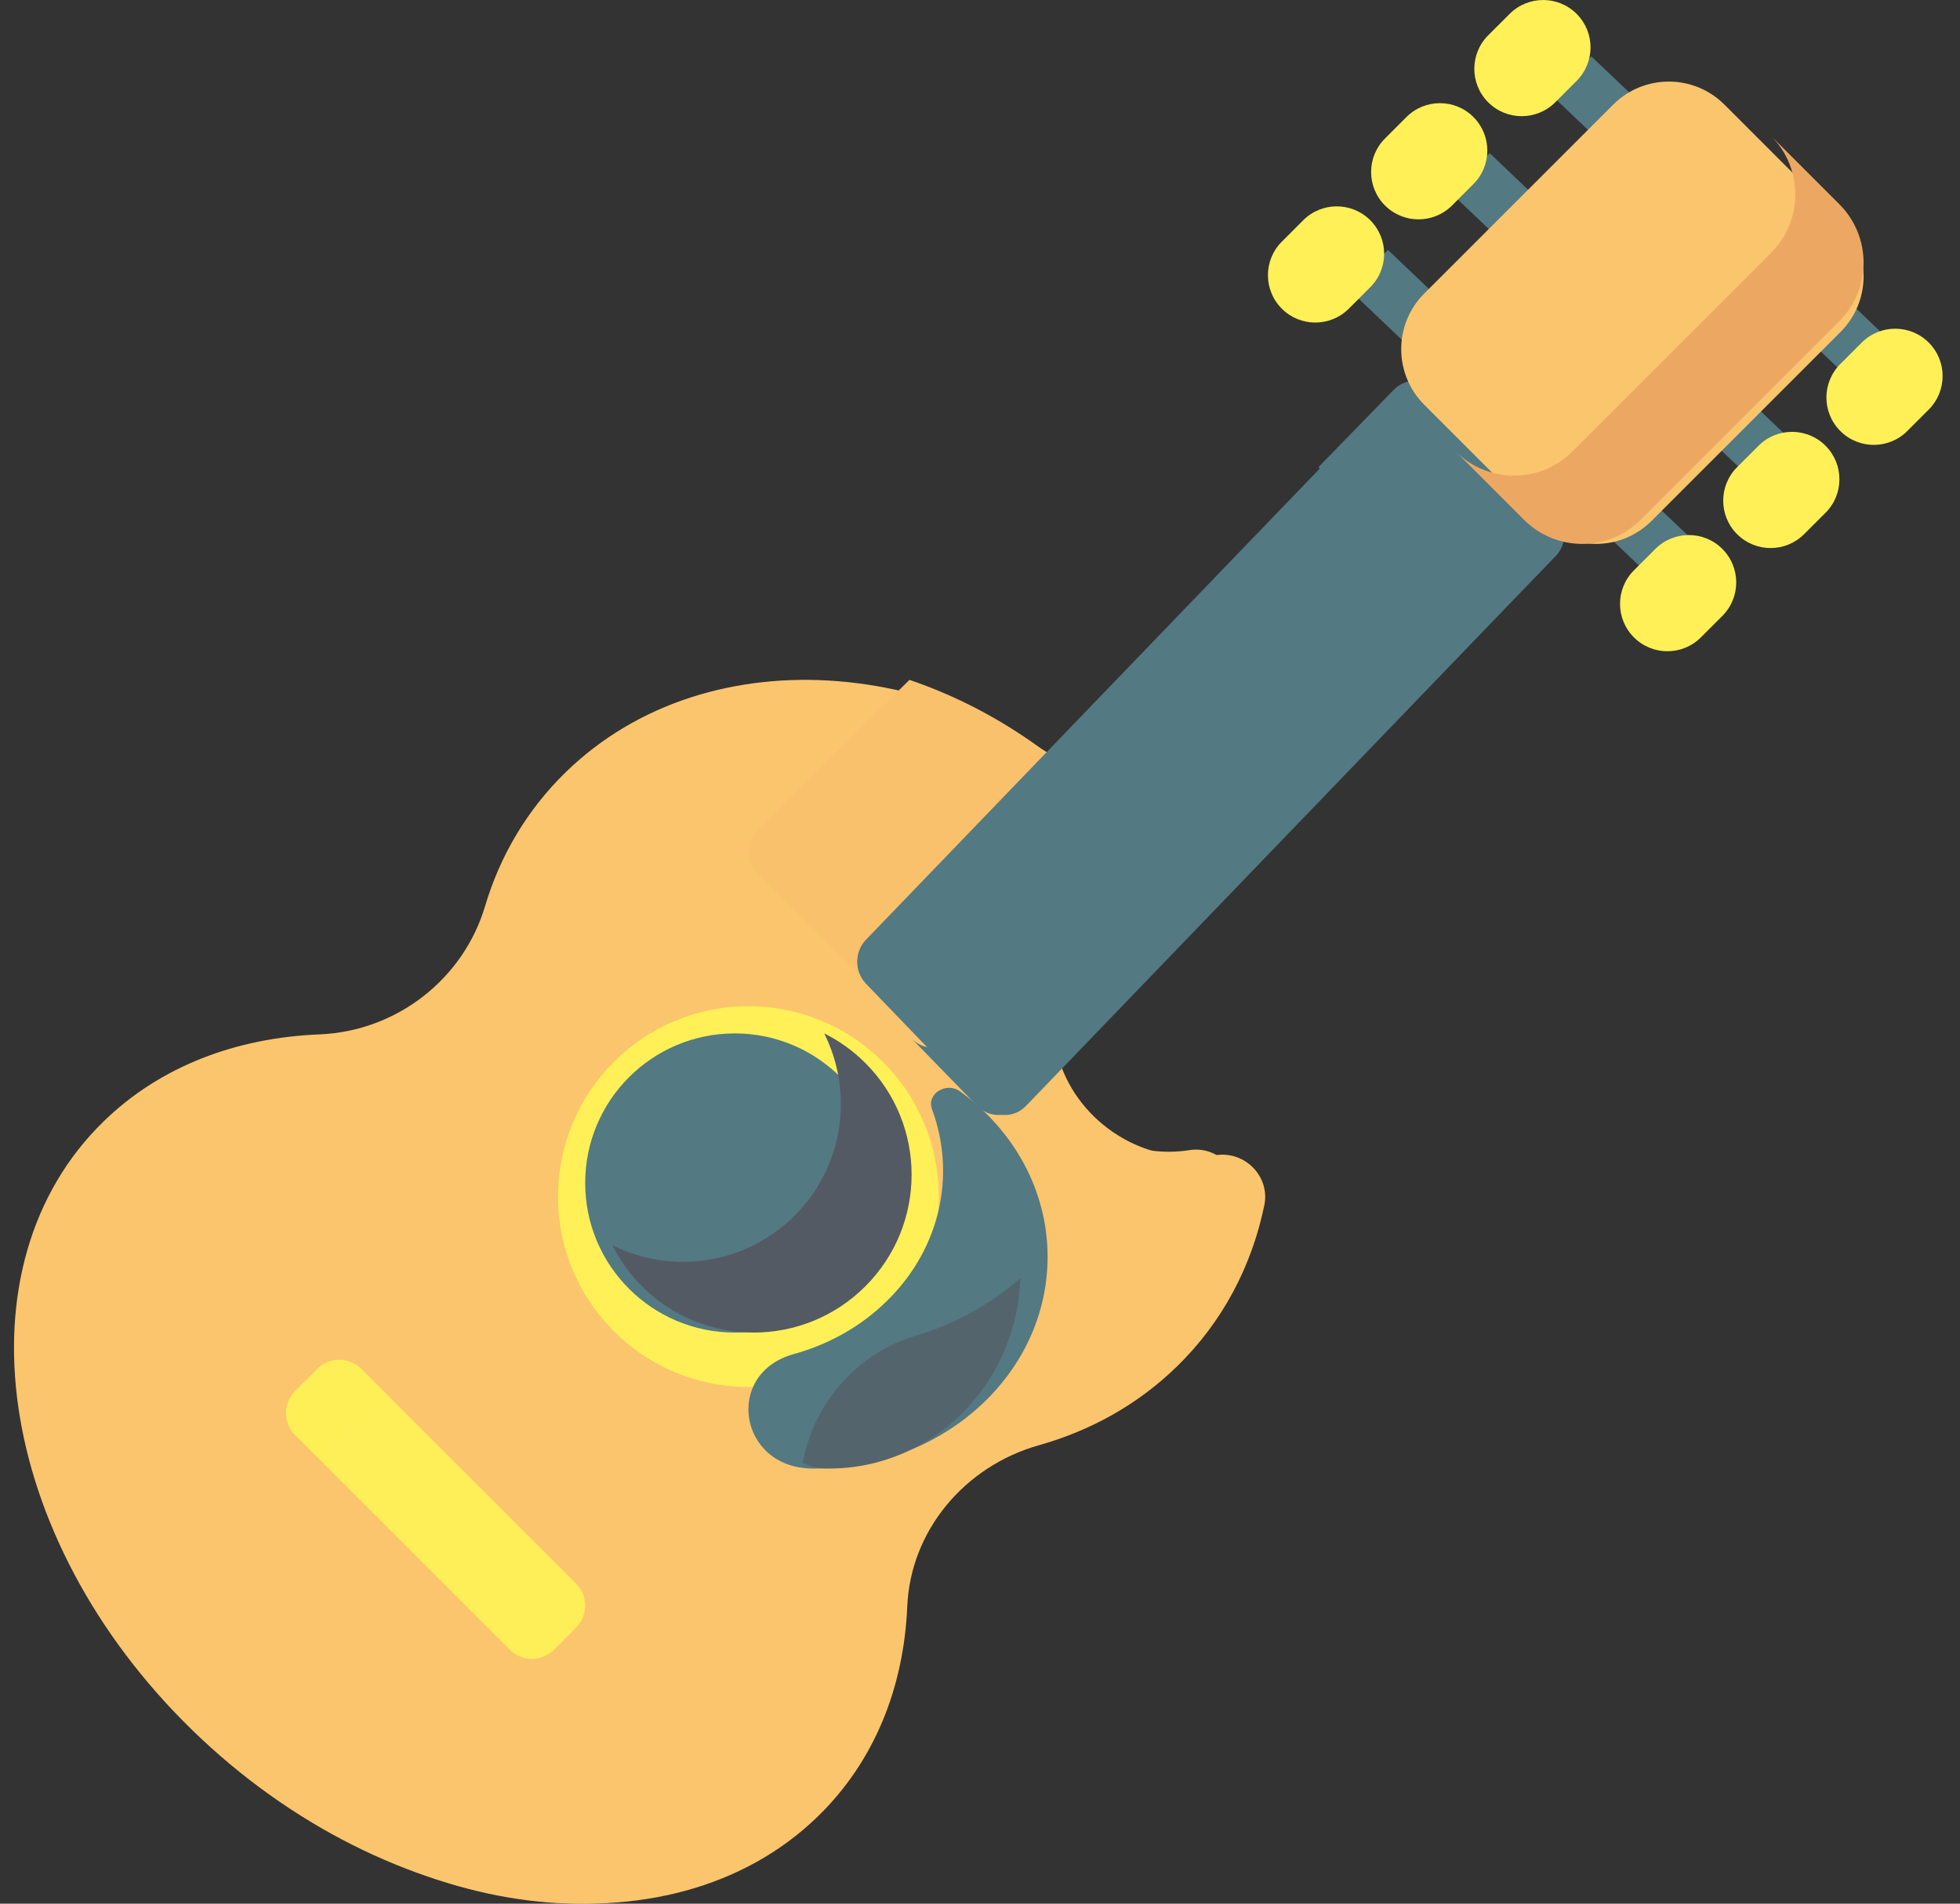
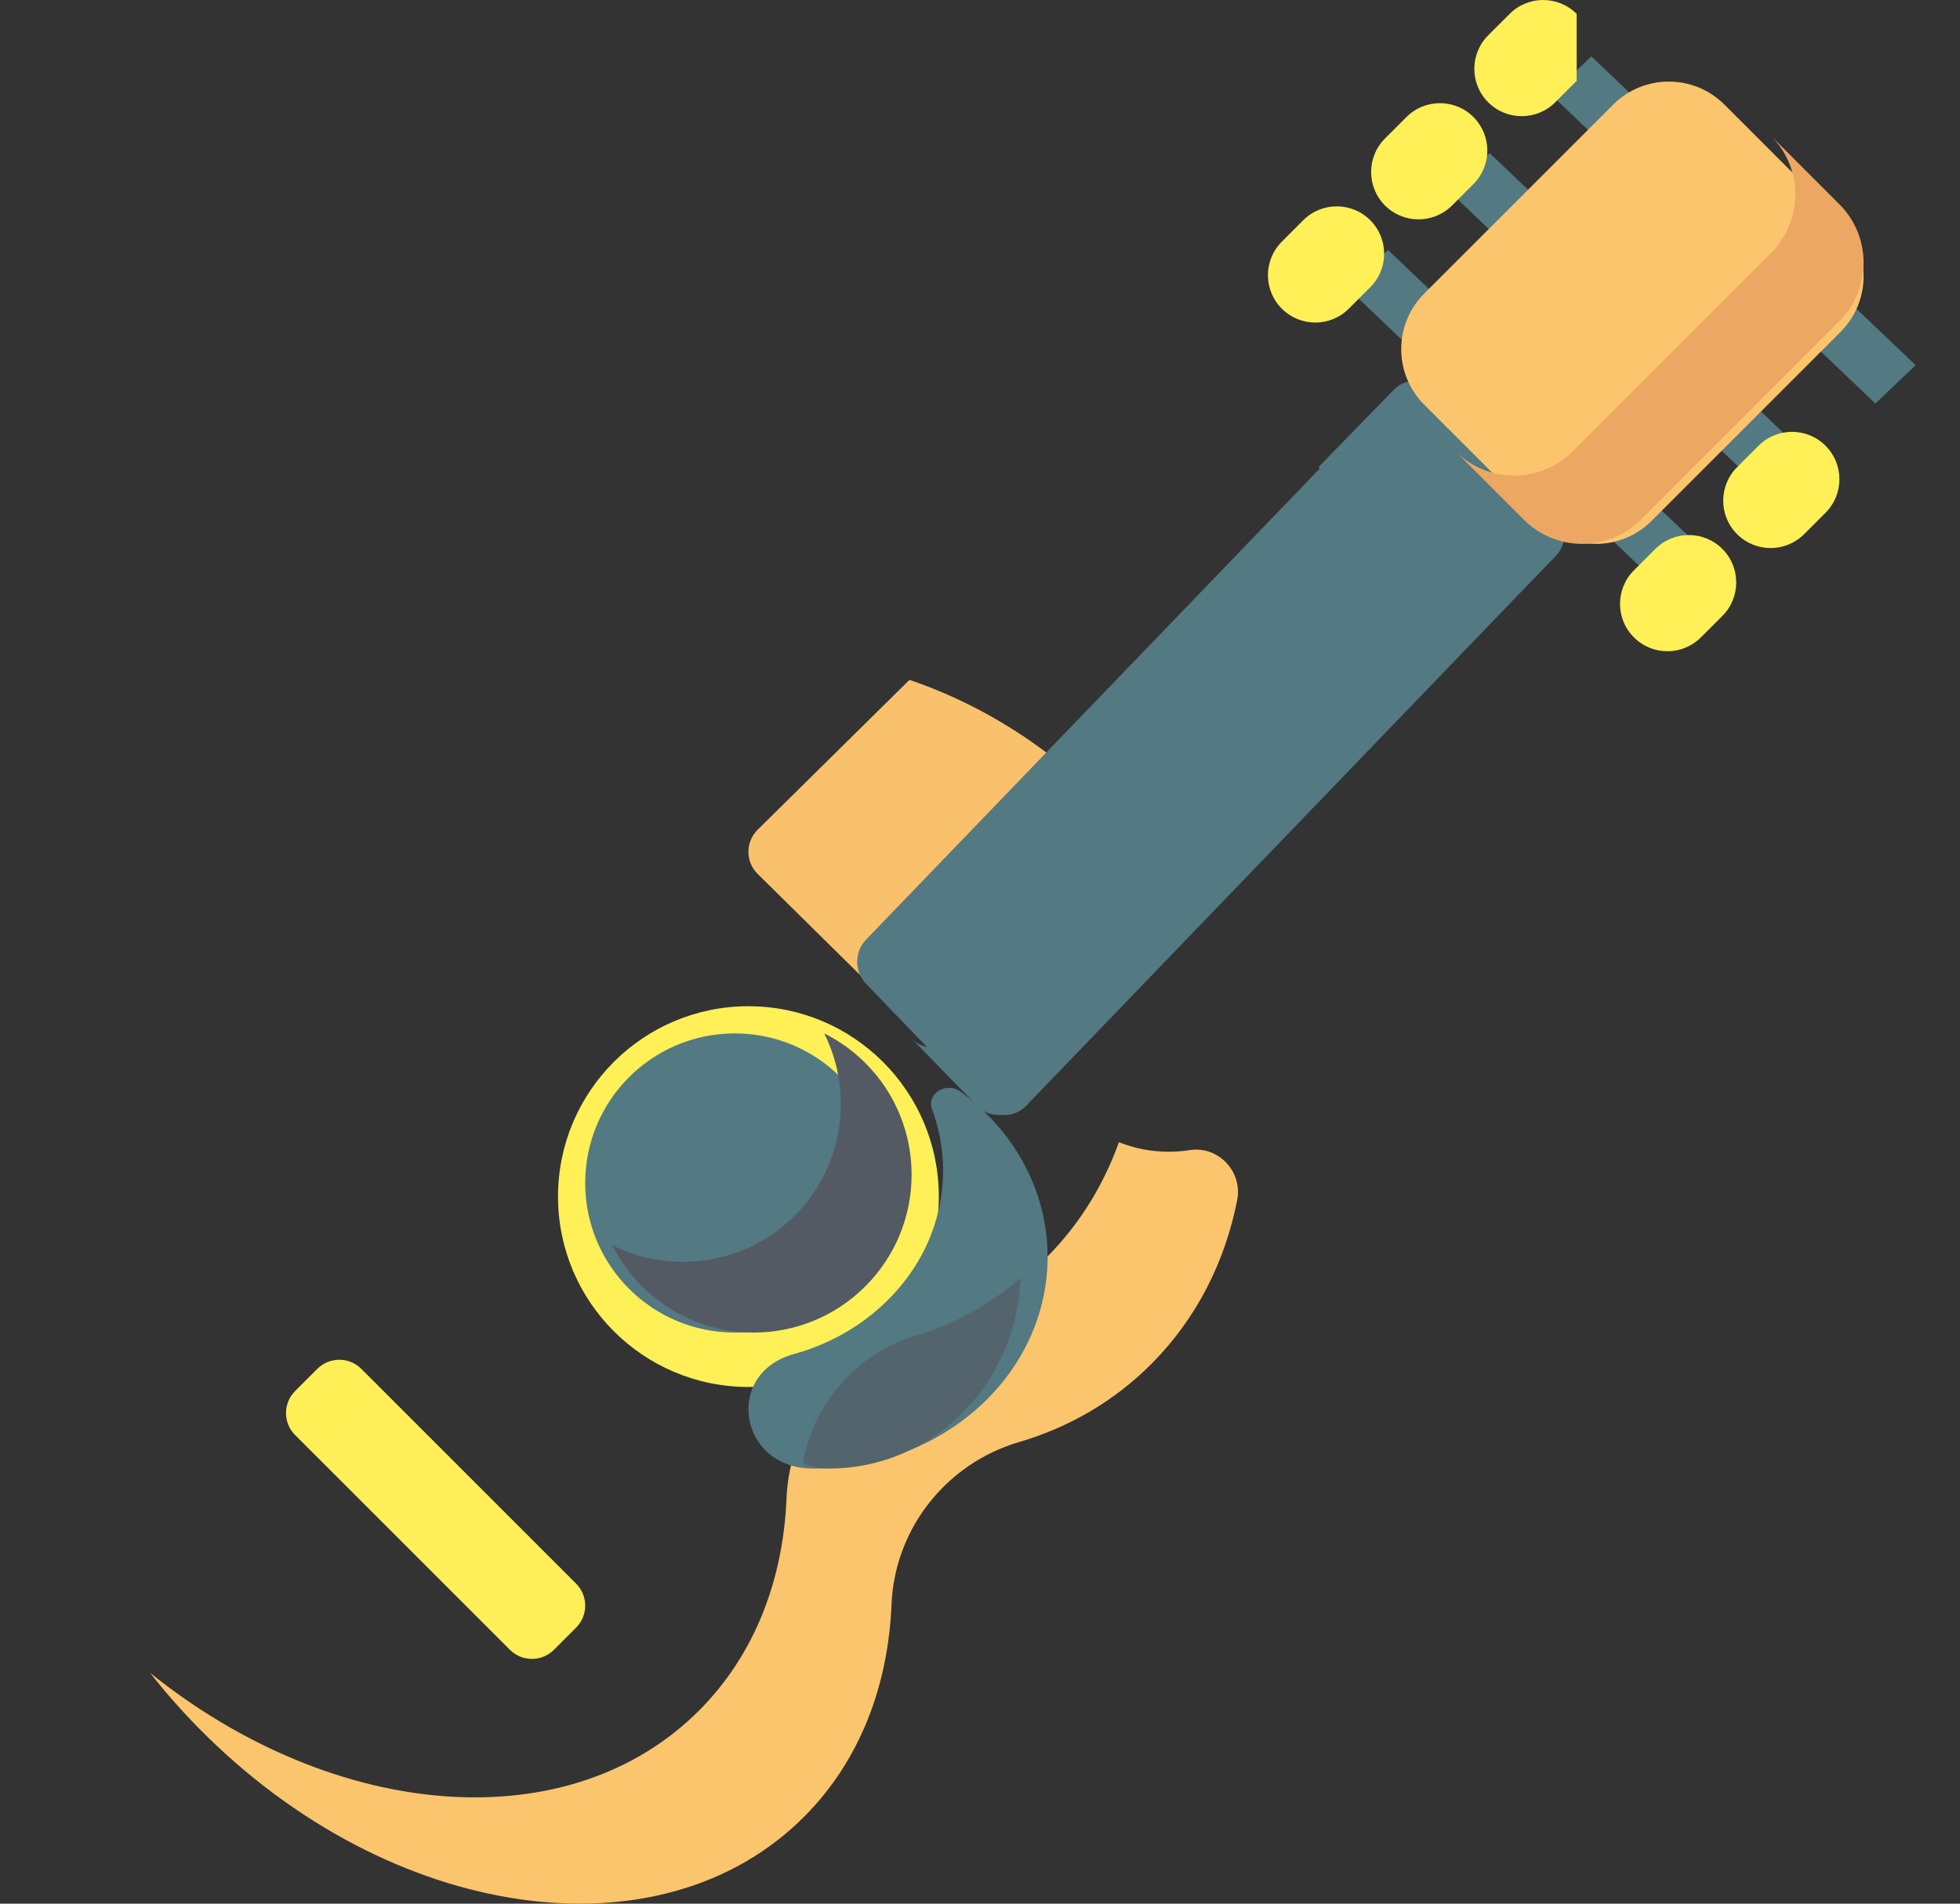
<svg xmlns="http://www.w3.org/2000/svg" width="70" height="68" viewBox="0 0 70 68" fill="none">
  <rect x="0" y="0" width="70" height="68" fill="#333333" stroke="none" />
  <g clip-path="url(#clip0_55_592)">
-     <path d="M43.419 41.264C44.47 41.102 45.364 42.034 45.155 43.049C44.708 45.219 43.671 47.217 42.026 48.818C40.632 50.175 38.945 51.106 37.108 51.623C34.44 52.376 32.518 54.684 32.402 57.383C32.279 60.275 31.234 62.913 29.211 64.882C23.916 70.036 13.911 68.657 6.868 61.802C-0.175 54.946 -1.592 45.209 3.703 40.055C5.726 38.085 8.437 37.069 11.408 36.949C14.181 36.835 16.552 34.965 17.324 32.368C17.857 30.579 18.814 28.938 20.207 27.581C25.309 22.615 34.328 23.344 40.354 29.208C41.112 29.948 41.787 30.733 42.377 31.551C39.584 31.684 37.389 34.04 37.621 36.84C37.816 39.197 39.767 41.104 42.188 41.306C42.61 41.341 43.022 41.325 43.419 41.264Z" fill="url(#paint0_linear_55_592)" />
    <path d="M27.061 31.219C26.618 30.782 26.618 30.072 27.061 29.636L32.48 24.286C33.287 24.558 34.083 24.898 34.863 25.302C35.643 25.706 36.403 26.176 37.139 26.71C37.871 27.243 38.579 27.841 39.249 28.501C40.018 29.262 40.702 30.068 41.3 30.909C40.696 30.938 40.119 31.071 39.588 31.291C39.414 30.796 39.216 30.304 38.991 29.818L33.117 35.614C32.675 36.052 31.957 36.052 31.513 35.614L27.061 31.219Z" fill="url(#paint1_linear_55_592)" />
    <path d="M42.485 41.083C43.511 40.923 44.389 41.846 44.184 42.876C43.752 45.061 42.748 47.073 41.155 48.686C39.806 50.052 38.174 50.989 36.396 51.511C33.813 52.268 31.953 54.592 31.84 57.31C31.721 60.221 30.71 62.878 28.752 64.861C23.627 70.05 13.943 68.662 7.126 61.759C6.489 61.114 5.899 60.443 5.357 59.753C11.965 65.067 20.356 65.769 25.003 61.064C26.962 59.081 27.971 56.425 28.09 53.514C28.203 50.795 30.065 48.471 32.646 47.715C34.424 47.193 36.056 46.255 37.405 44.889C38.57 43.71 39.419 42.317 39.961 40.8C40.513 41.02 41.113 41.141 41.74 41.141C41.993 41.141 42.242 41.121 42.485 41.083Z" fill="url(#paint2_linear_55_592)" />
    <path d="M35.13 39.503L30.928 35.139C30.51 34.705 30.51 34.001 30.928 33.567L49.842 13.926C50.26 13.492 50.937 13.492 51.355 13.926L55.558 18.29C55.976 18.724 55.976 19.428 55.558 19.862L36.644 39.503C36.226 39.937 35.548 39.937 35.13 39.503Z" fill="url(#paint3_linear_55_592)" />
    <path d="M55.555 19.861L36.43 39.503C36.007 39.937 35.322 39.937 34.899 39.504L32.557 37.098C32.98 37.533 33.666 37.533 34.089 37.098L50.368 20.378L47.728 17.666C47.444 17.375 47.233 17.038 47.096 16.677L49.775 13.925C50.197 13.492 50.882 13.492 51.305 13.925L55.555 18.29C55.977 18.724 55.977 19.428 55.555 19.861Z" fill="url(#paint4_linear_55_592)" />
    <path d="M63.347 17.872L51.765 6.841L53.204 5.471L64.785 16.502L63.347 17.872Z" fill="url(#paint5_linear_55_592)" />
    <path d="M66.978 14.414L55.396 3.384L56.834 2.014L68.416 13.044L66.978 14.414Z" fill="url(#paint6_linear_55_592)" />
    <path d="M59.716 21.329L48.135 10.299L49.573 8.929L61.155 19.959L59.716 21.329Z" fill="url(#paint7_linear_55_592)" />
    <path d="M55.013 18.605L50.866 14.458C49.769 13.361 49.769 11.582 50.866 10.485L57.614 3.737C58.711 2.64 60.49 2.64 61.587 3.737L65.734 7.884C66.831 8.982 66.831 10.76 65.734 11.857L58.986 18.605C57.889 19.703 56.11 19.703 55.013 18.605Z" fill="url(#paint8_linear_55_592)" />
    <path d="M65.692 7.296L63.253 4.857C64.406 6.01 64.406 7.879 63.253 9.033L56.161 16.124C55.008 17.277 53.139 17.277 51.986 16.124L54.425 18.564C55.578 19.717 57.447 19.717 58.6 18.564L65.692 11.472C66.845 10.319 66.845 8.449 65.692 7.296Z" fill="url(#paint9_linear_55_592)" />
-     <path d="M56.309 0.496C55.648 -0.165 54.576 -0.165 53.916 0.496L53.15 1.261C52.489 1.922 52.489 2.994 53.15 3.655C53.811 4.315 54.882 4.315 55.543 3.655L56.309 2.889C56.97 2.228 56.97 1.157 56.309 0.496Z" fill="url(#paint10_linear_55_592)" />
+     <path d="M56.309 0.496C55.648 -0.165 54.576 -0.165 53.916 0.496L53.15 1.261C52.489 1.922 52.489 2.994 53.15 3.655C53.811 4.315 54.882 4.315 55.543 3.655L56.309 2.889Z" fill="url(#paint10_linear_55_592)" />
    <path d="M52.623 4.181C51.962 3.52 50.891 3.52 50.23 4.181L49.464 4.947C48.803 5.608 48.803 6.679 49.464 7.34C50.125 8.001 51.197 8.001 51.858 7.34L52.623 6.574C53.284 5.913 53.284 4.842 52.623 4.181Z" fill="url(#paint11_linear_55_592)" />
    <path d="M48.938 7.867C48.277 7.206 47.205 7.206 46.544 7.867L45.779 8.633C45.118 9.293 45.118 10.365 45.779 11.026C46.44 11.687 47.511 11.687 48.172 11.026L48.938 10.26C49.599 9.599 49.599 8.528 48.938 7.867Z" fill="url(#paint12_linear_55_592)" />
-     <path d="M68.884 12.237C68.223 11.576 67.151 11.576 66.49 12.237L65.725 13.003C65.064 13.664 65.064 14.735 65.725 15.396C66.385 16.057 67.457 16.057 68.118 15.396L68.884 14.63C69.544 13.969 69.544 12.898 68.884 12.237Z" fill="url(#paint13_linear_55_592)" />
    <path d="M62.805 15.922L62.039 16.688C61.378 17.349 61.378 18.421 62.039 19.081C62.7 19.742 63.772 19.742 64.432 19.081L65.198 18.316C65.859 17.655 65.859 16.583 65.198 15.922C64.537 15.261 63.466 15.261 62.805 15.922Z" fill="url(#paint14_linear_55_592)" />
    <path d="M59.119 19.608L58.354 20.374C57.693 21.035 57.693 22.106 58.354 22.767C59.014 23.428 60.086 23.428 60.747 22.767L61.513 22.001C62.173 21.34 62.173 20.269 61.513 19.608C60.852 18.947 59.78 18.947 59.119 19.608Z" fill="url(#paint15_linear_55_592)" />
    <path d="M26.729 49.543C30.484 49.543 33.529 46.498 33.529 42.743C33.529 38.987 30.484 35.943 26.729 35.943C22.973 35.943 19.929 38.987 19.929 42.743C19.929 46.498 22.973 49.543 26.729 49.543Z" fill="url(#paint16_linear_55_592)" />
    <path d="M26.243 47.6C29.194 47.6 31.586 45.208 31.586 42.257C31.586 39.306 29.194 36.914 26.243 36.914C23.292 36.914 20.9 39.306 20.9 42.257C20.9 45.208 23.292 47.6 26.243 47.6Z" fill="url(#paint17_linear_55_592)" />
    <path d="M30.905 37.971C30.464 37.53 29.967 37.178 29.437 36.914C30.492 39.026 30.141 41.661 28.38 43.422C26.619 45.184 23.983 45.535 21.872 44.48C22.136 45.009 22.487 45.506 22.929 45.948C25.131 48.15 28.703 48.15 30.905 45.948C33.108 43.745 33.108 40.174 30.905 37.971Z" fill="url(#paint18_linear_55_592)" />
    <path d="M18.21 58.931L10.54 51.261C10.106 50.827 10.106 50.122 10.54 49.688L11.331 48.897C11.765 48.463 12.47 48.463 12.904 48.897L20.574 56.567C21.009 57.002 21.009 57.706 20.574 58.141L19.784 58.931C19.349 59.366 18.645 59.366 18.21 58.931Z" fill="url(#paint19_linear_55_592)" />
    <path d="M37.414 44.896C37.414 49.071 33.695 52.457 29.106 52.457C29.067 52.457 29.029 52.457 28.991 52.456C26.38 52.424 25.85 49.059 28.348 48.369C29.494 48.053 30.572 47.483 31.477 46.659C33.571 44.754 34.173 42.008 33.285 39.619C33.083 39.074 33.797 38.627 34.291 38.986C36.195 40.372 37.414 42.504 37.414 44.896Z" fill="url(#paint20_linear_55_592)" />
    <path d="M36.443 45.657C35.344 46.619 34.076 47.301 32.714 47.708C30.628 48.33 29.062 50.099 28.671 52.251C28.914 52.377 29.197 52.452 29.52 52.457C29.552 52.457 29.583 52.457 29.614 52.457C33.311 52.457 36.32 49.433 36.443 45.657Z" fill="url(#paint21_linear_55_592)" />
  </g>
  <defs>
    <linearGradient id="paint0_linear_55_592" x1="1147.99" y1="1065.08" x2="4521.12" y2="4348.28" gradientUnits="userSpaceOnUse">
      <stop stop-color="#FBC56D" />
      <stop offset="0.593" stop-color="#DC8758" />
      <stop offset="1" stop-color="#9E5528" />
    </linearGradient>
    <linearGradient id="paint1_linear_55_592" x1="-112.329" y1="97.079" x2="850.166" y2="1047.13" gradientUnits="userSpaceOnUse">
      <stop stop-color="#FBC56D" />
      <stop offset="0.593" stop-color="#DC8758" />
      <stop offset="1" stop-color="#9E5528" />
    </linearGradient>
    <linearGradient id="paint2_linear_55_592" x1="595.787" y1="561.346" x2="2388.98" y2="2377.02" gradientUnits="userSpaceOnUse">
      <stop stop-color="#FBC56D" />
      <stop offset="0.593" stop-color="#DC8758" />
      <stop offset="1" stop-color="#9E5528" />
    </linearGradient>
    <linearGradient id="paint3_linear_55_592" x1="766.664" y1="734.628" x2="1832.43" y2="1841.38" gradientUnits="userSpaceOnUse">
      <stop stop-color="#537983" />
      <stop offset="0.593" stop-color="#554E56" />
      <stop offset="1" stop-color="#433F43" />
    </linearGradient>
    <linearGradient id="paint4_linear_55_592" x1="442.087" y1="455.871" x2="1444.74" y2="1485.61" gradientUnits="userSpaceOnUse">
      <stop stop-color="#537983" />
      <stop offset="0.593" stop-color="#554E56" />
      <stop offset="1" stop-color="#433F43" />
    </linearGradient>
    <linearGradient id="paint5_linear_55_592" x1="123.432" y1="124.983" x2="1230.24" y2="1179.09" gradientUnits="userSpaceOnUse">
      <stop stop-color="#537983" />
      <stop offset="0.593" stop-color="#554E56" />
      <stop offset="1" stop-color="#433F43" />
    </linearGradient>
    <linearGradient id="paint6_linear_55_592" x1="127.02" y1="121.582" x2="1233.81" y2="1175.67" gradientUnits="userSpaceOnUse">
      <stop stop-color="#537983" />
      <stop offset="0.593" stop-color="#554E56" />
      <stop offset="1" stop-color="#433F43" />
    </linearGradient>
    <linearGradient id="paint7_linear_55_592" x1="119.866" y1="128.405" x2="1226.66" y2="1182.49" gradientUnits="userSpaceOnUse">
      <stop stop-color="#537983" />
      <stop offset="0.593" stop-color="#554E56" />
      <stop offset="1" stop-color="#433F43" />
    </linearGradient>
    <linearGradient id="paint8_linear_55_592" x1="68.535" y1="21.402" x2="1637.5" y2="1590.36" gradientUnits="userSpaceOnUse">
      <stop stop-color="#FBC56D" />
      <stop offset="0.593" stop-color="#DC8758" />
      <stop offset="1" stop-color="#9E5528" />
    </linearGradient>
    <linearGradient id="paint9_linear_55_592" x1="-392.637" y1="-439.81" x2="1226.3" y2="1179.13" gradientUnits="userSpaceOnUse">
      <stop stop-color="#FBC56D" />
      <stop offset="0.593" stop-color="#DC8758" />
      <stop offset="1" stop-color="#9E5528" />
    </linearGradient>
    <linearGradient id="paint10_linear_55_592" x1="116.359" y1="63.705" x2="432.283" y2="379.615" gradientUnits="userSpaceOnUse">
      <stop stop-color="#FEF056" />
      <stop offset="0.521" stop-color="#FBC56D" />
      <stop offset="1" stop-color="#C86D36" />
    </linearGradient>
    <linearGradient id="paint11_linear_55_592" x1="112.674" y1="67.391" x2="428.583" y2="383.314" gradientUnits="userSpaceOnUse">
      <stop stop-color="#FEF056" />
      <stop offset="0.521" stop-color="#FBC56D" />
      <stop offset="1" stop-color="#C86D36" />
    </linearGradient>
    <linearGradient id="paint12_linear_55_592" x1="108.988" y1="71.076" x2="424.911" y2="386.986" gradientUnits="userSpaceOnUse">
      <stop stop-color="#FEF056" />
      <stop offset="0.521" stop-color="#FBC56D" />
      <stop offset="1" stop-color="#C86D36" />
    </linearGradient>
    <linearGradient id="paint13_linear_55_592" x1="154.956" y1="101.482" x2="524.947" y2="471.459" gradientUnits="userSpaceOnUse">
      <stop stop-color="#FEF056" />
      <stop offset="0.521" stop-color="#FBC56D" />
      <stop offset="1" stop-color="#C86D36" />
    </linearGradient>
    <linearGradient id="paint14_linear_55_592" x1="151.27" y1="105.154" x2="521.247" y2="475.144" gradientUnits="userSpaceOnUse">
      <stop stop-color="#FEF056" />
      <stop offset="0.521" stop-color="#FBC56D" />
      <stop offset="1" stop-color="#C86D36" />
    </linearGradient>
    <linearGradient id="paint15_linear_55_592" x1="147.585" y1="108.839" x2="517.575" y2="478.816" gradientUnits="userSpaceOnUse">
      <stop stop-color="#FEF056" />
      <stop offset="0.521" stop-color="#FBC56D" />
      <stop offset="1" stop-color="#C86D36" />
    </linearGradient>
    <linearGradient id="paint16_linear_55_592" x1="219.289" y1="234.336" x2="1180.81" y2="1195.86" gradientUnits="userSpaceOnUse">
      <stop stop-color="#FEF056" />
      <stop offset="0.521" stop-color="#FBC56D" />
      <stop offset="1" stop-color="#C86D36" />
    </linearGradient>
    <linearGradient id="paint17_linear_55_592" x1="177.568" y1="192.601" x2="933.038" y2="948.072" gradientUnits="userSpaceOnUse">
      <stop stop-color="#537983" />
      <stop offset="0.593" stop-color="#554E56" />
      <stop offset="1" stop-color="#433F43" />
    </linearGradient>
    <linearGradient id="paint18_linear_55_592" x1="-512.746" y1="-498.752" x2="759.331" y2="773.332" gradientUnits="userSpaceOnUse">
      <stop stop-color="#537983" />
      <stop offset="0.593" stop-color="#554E56" />
      <stop offset="1" stop-color="#433F43" />
    </linearGradient>
    <linearGradient id="paint19_linear_55_592" x1="-8.314" y1="28.746" x2="1178.59" y2="1215.65" gradientUnits="userSpaceOnUse">
      <stop stop-color="#FEF056" />
      <stop offset="0.521" stop-color="#FBC56D" />
      <stop offset="1" stop-color="#C86D36" />
    </linearGradient>
    <linearGradient id="paint20_linear_55_592" x1="242.397" y1="334.434" x2="1110.44" y2="1124.39" gradientUnits="userSpaceOnUse">
      <stop stop-color="#537983" />
      <stop offset="0.593" stop-color="#554E56" />
      <stop offset="1" stop-color="#433F43" />
    </linearGradient>
    <linearGradient id="paint21_linear_55_592" x1="-193.91" y1="-104.198" x2="448.278" y2="557.255" gradientUnits="userSpaceOnUse">
      <stop stop-color="#537983" />
      <stop offset="0.593" stop-color="#554E56" />
      <stop offset="1" stop-color="#433F43" />
    </linearGradient>
    <clipPath id="clip0_55_592">
      <rect width="69" height="68" fill="white" transform="translate(0.5)" />
    </clipPath>
  </defs>
</svg>